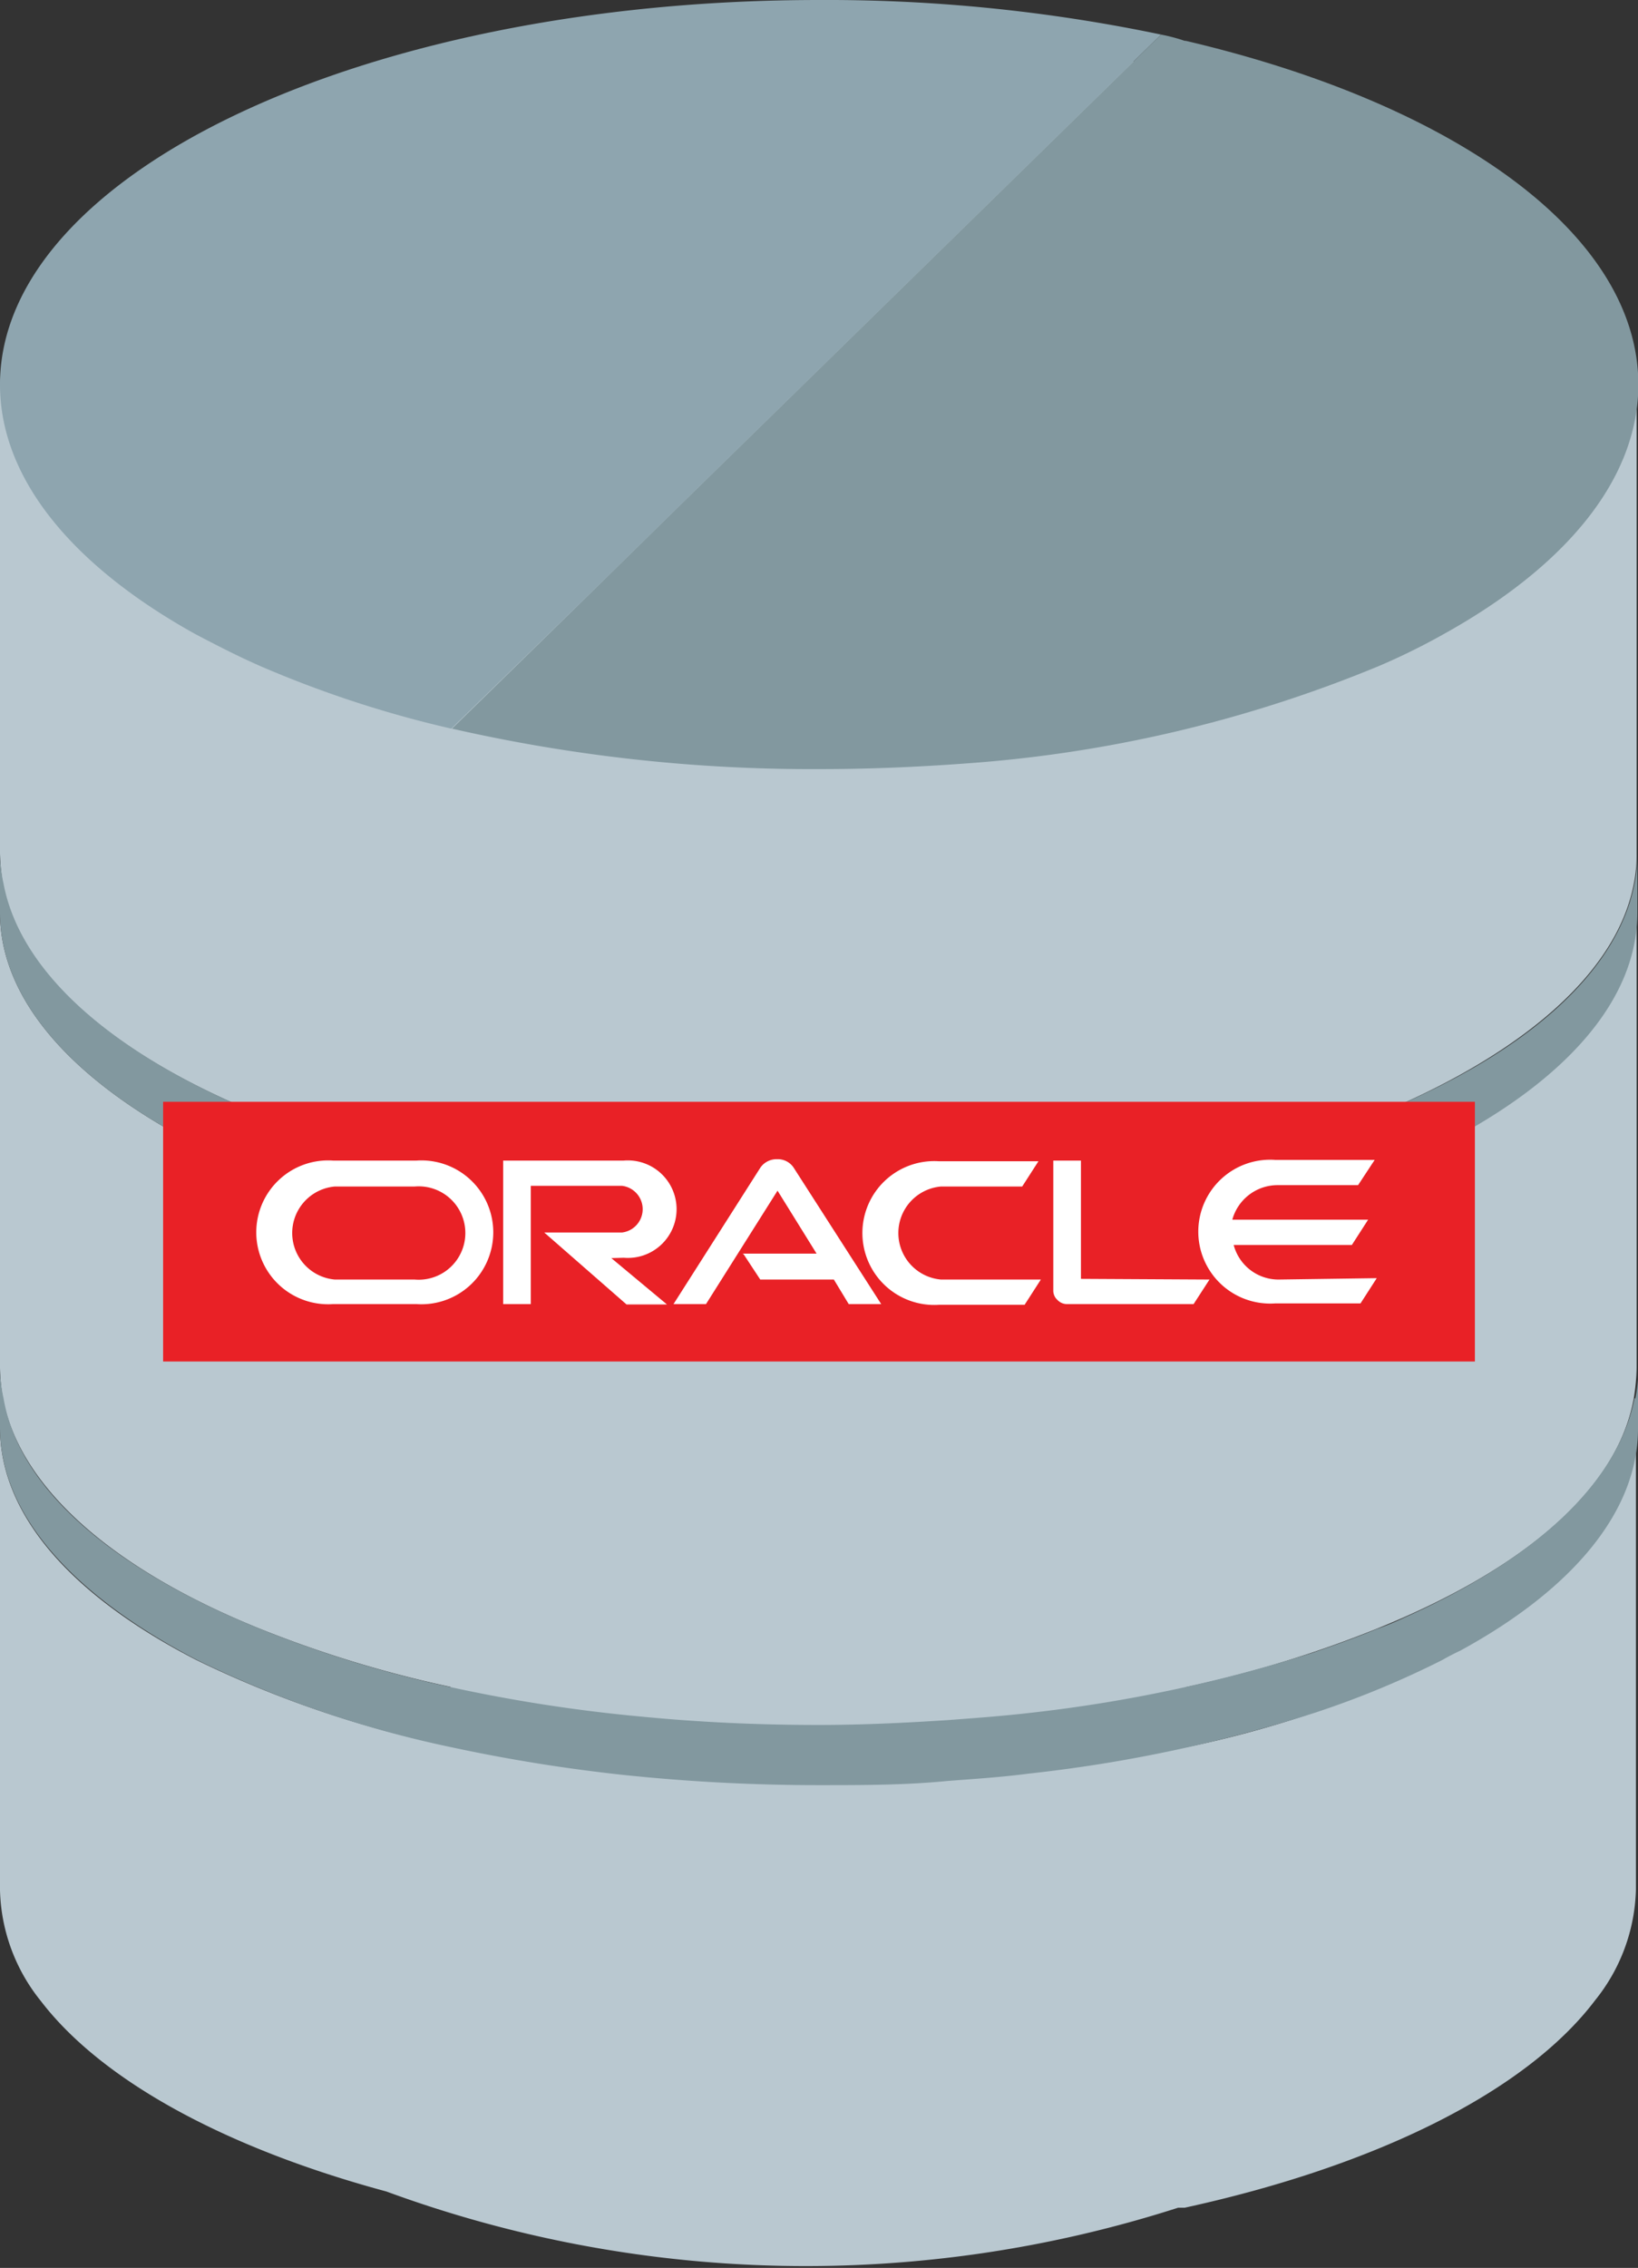
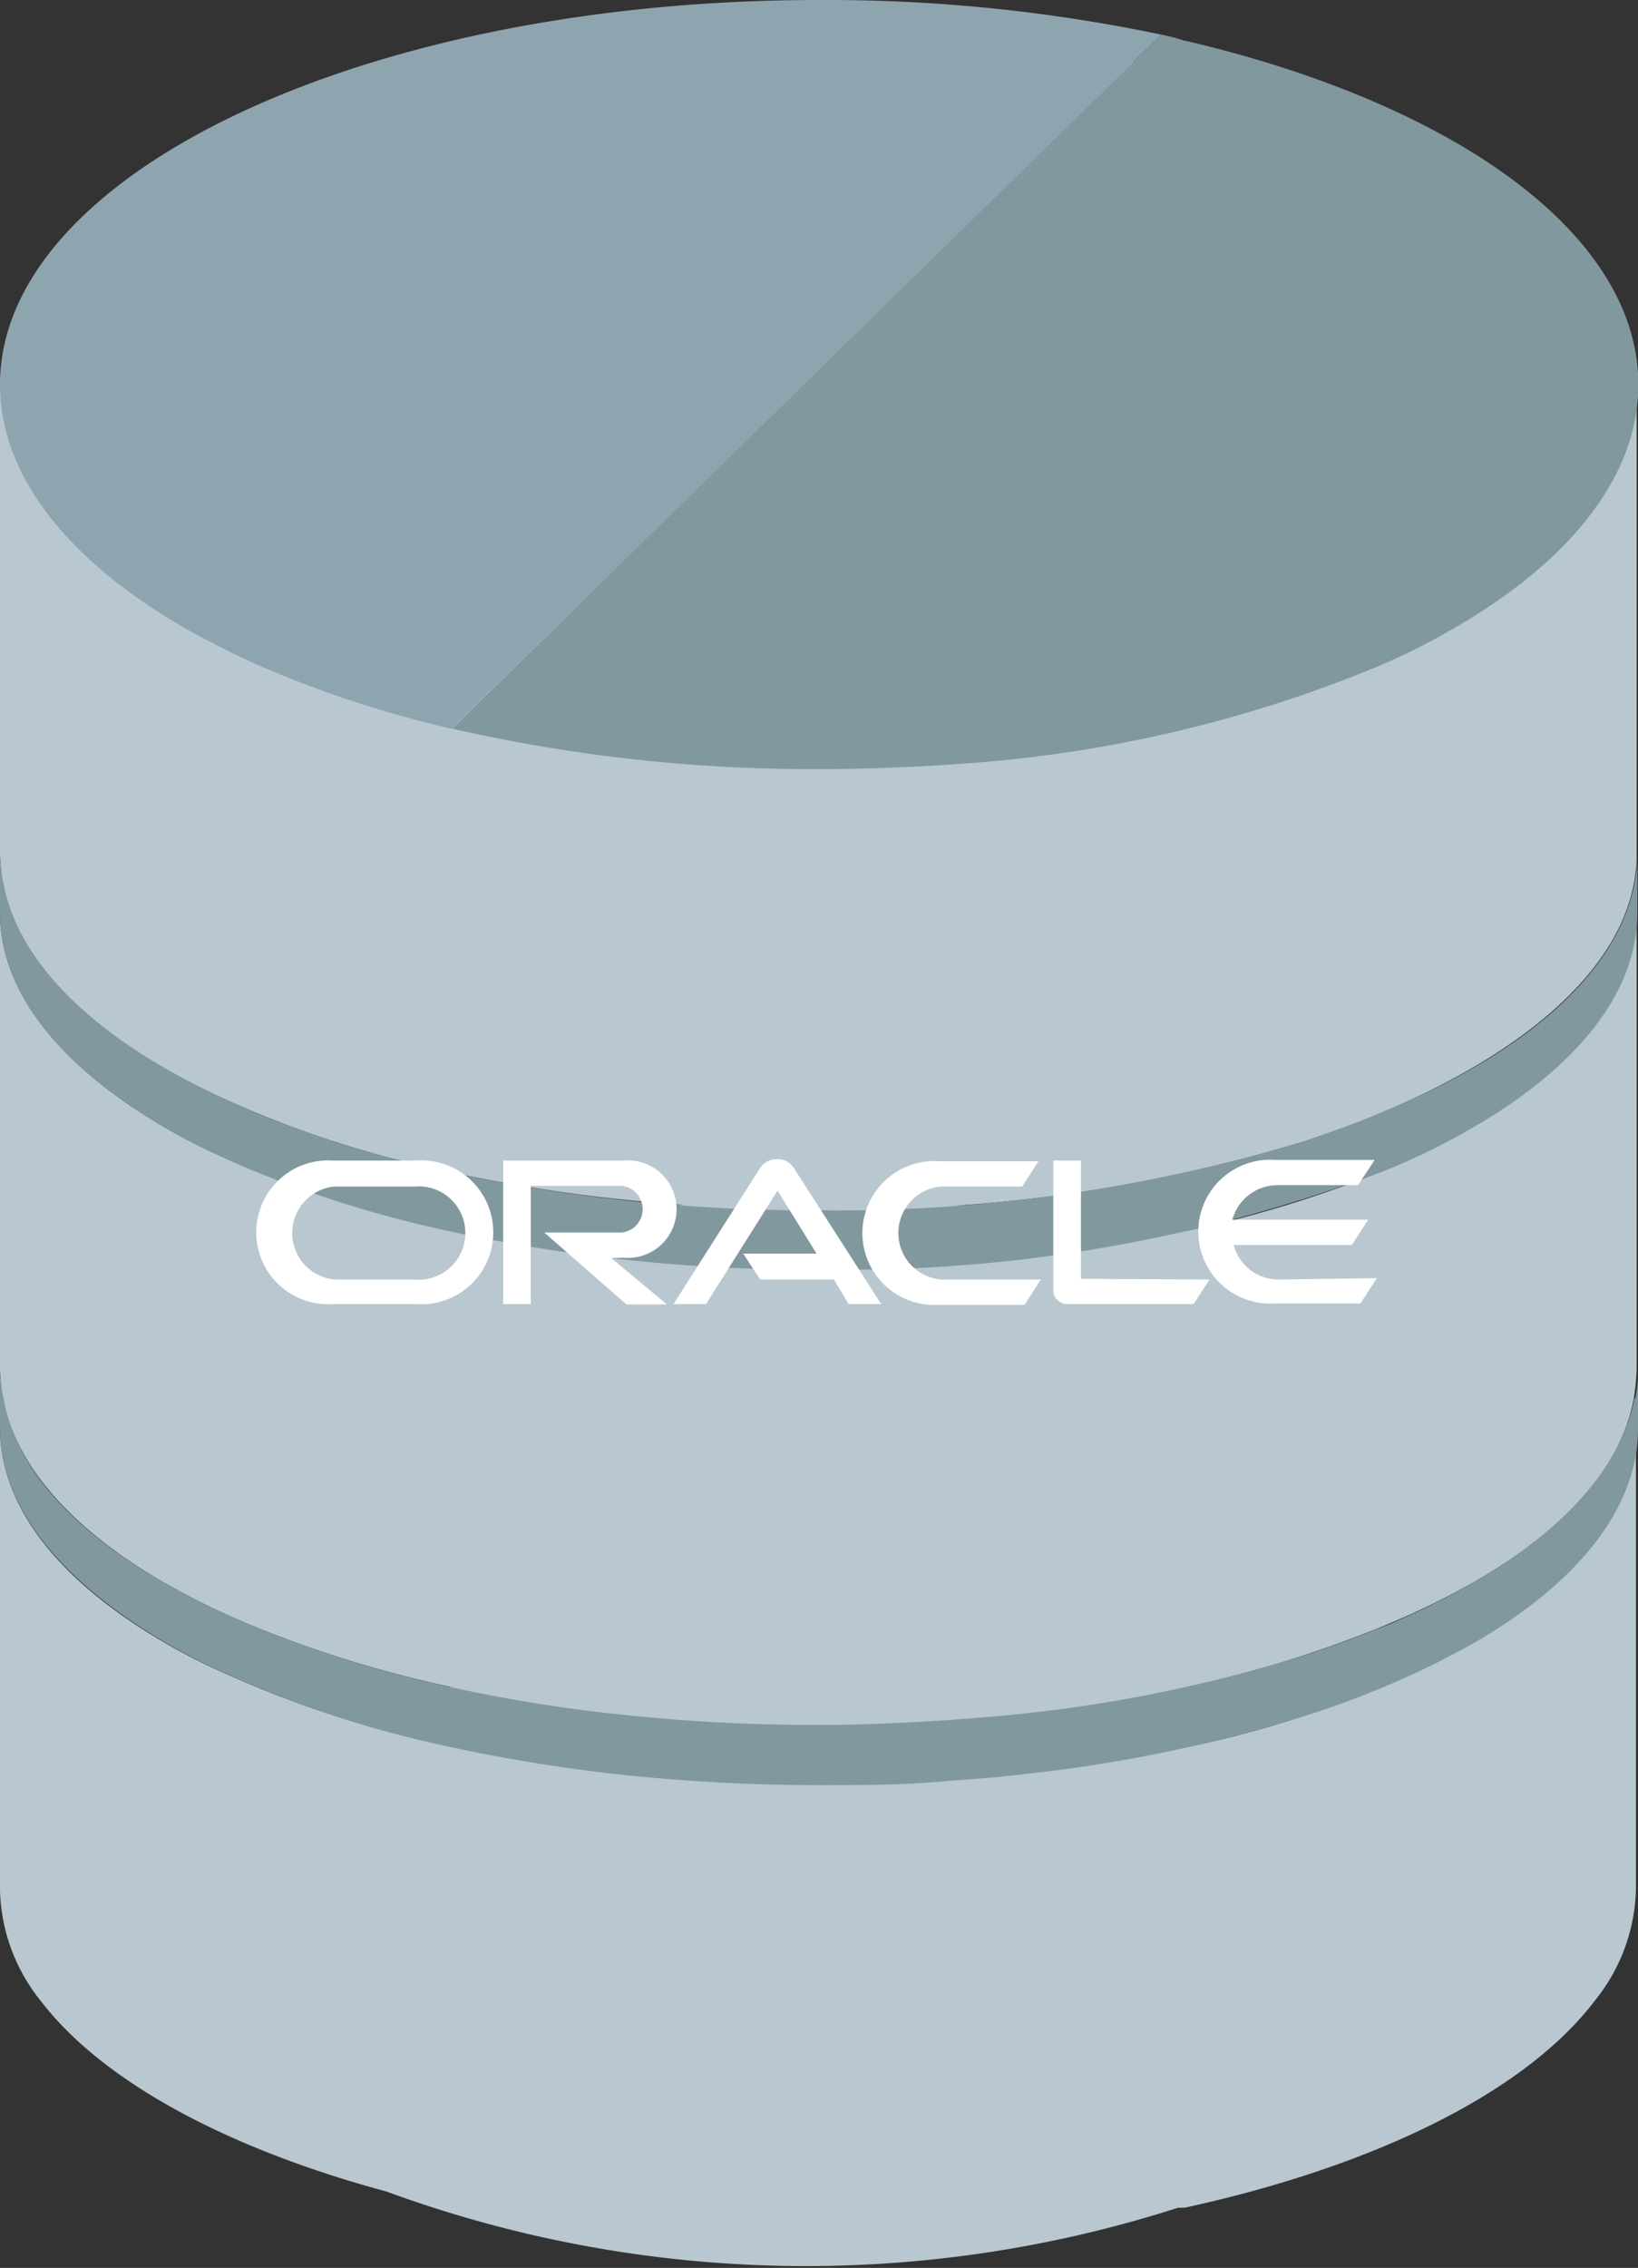
<svg xmlns="http://www.w3.org/2000/svg" viewBox="0 0 47.4 65.58">
  <rect x="0" y="0" width="47.4" height="65.58" fill="#333333" stroke="none" />
  <defs>
    <style>.cls-1{fill:#b9c8d0;}.cls-2{fill:#82989f;}.cls-3{fill:#e92126;}.cls-4{fill:#fff;}.cls-5{fill:#8ea5af;}</style>
  </defs>
  <g id="Layer_2" data-name="Layer 2">
    <g id="Layer_1-2" data-name="Layer 1">
      <path class="cls-1" d="M41.7,48a30.8,30.8,0,0,1-7.4,2.53V48.79a33.82,33.82,0,0,0,5.51-1.68c4.2-1.69,7-4,7.47-6.69a6.11,6.11,0,0,0,.08-.86V26.39c0,2.51-2.06,4.81-5.47,6.6a19.4,19.4,0,0,1-1.83.85A33.16,33.16,0,0,1,34.3,35.6v-.74H27.69A44.38,44.38,0,0,0,37.75,33c.81-.27,1.59-.55,2.31-.86,4-1.69,6.73-4,7.22-6.59a4.11,4.11,0,0,0,.08-.86V11.5c0-.06,0-.12,0-.19,0-4-5.33-7.53-13.1-9.22C34.05,2,33.84,2,33.6,2L23.25,11.31,33.6,1.93A51,51,0,0,0,23.7,1C10.6,1,0,5.61,0,11.31V24.68a6.4,6.4,0,0,0,.08.86c.48,2.58,3.15,4.9,7.22,6.59.74.31,1.49.59,2.31.86a33.35,33.35,0,0,0,3.45.91v0a46.94,46.94,0,0,0,6.75.94H13.06v.73a32.35,32.35,0,0,1-5.74-1.75A18.3,18.3,0,0,1,5.49,33C2.08,31.2,0,28.9,0,26.39V39.56a6.11,6.11,0,0,0,.08.86c.5,2.65,3.27,5,7.47,6.69a33.89,33.89,0,0,0,5.49,1.67V50.5A31.06,31.06,0,0,1,5.68,48C2.14,46.18,0,43.85,0,41.28V54.66a5.3,5.3,0,0,0,1.18,3.2h0l0,0c1.76,2.3,5.33,4.25,10,5.51a35.23,35.23,0,0,0,22.91.47h.19c5.59-1.22,9.9-3.38,11.88-6l0,0h0a5.3,5.3,0,0,0,1.18-3.2V41.28C47.38,43.85,45.24,46.18,41.7,48ZM17.61,16.43l-4.53,4.11a49.94,49.94,0,0,0,10.61,1.08h0a50.1,50.1,0,0,1-10.62-1.08Z" />
      <path class="cls-2" d="M47.3,25.54c-.49,2.58-3.15,4.9-7.22,6.59-.74.31-1.5.59-2.31.86A47,47,0,0,1,23.7,35h-.27a50.19,50.19,0,0,1-10.35-1.09c-1.21-.27-2.36-.56-3.45-.91-.82-.28-1.59-.55-2.31-.86C3.25,30.44.58,28.12.1,25.54A4.11,4.11,0,0,1,0,24.68v1.71C0,28.9,2.08,31.2,5.49,33c.56.29,1.18.58,1.83.85a33.75,33.75,0,0,0,5.76,1.77,49.17,49.17,0,0,0,9.78,1.09h.84a43.91,43.91,0,0,0,16.38-2.86A19.4,19.4,0,0,0,41.91,33c3.41-1.79,5.47-4.09,5.47-6.6V24.68A4.11,4.11,0,0,1,47.3,25.54Z" />
      <path class="cls-2" d="M47.3,40.42c-.47,2.47-2.92,4.69-6.67,6.36a7.92,7.92,0,0,1-.8.33c-.58.24-1.17.45-1.81.67a42.31,42.31,0,0,1-8.21,1.75c-.78.09-1.58.15-2.39.21-1.23.08-2.48.14-3.74.14-1.75,0-3.46-.08-5.1-.24a45.3,45.3,0,0,1-5.52-.85,33.82,33.82,0,0,1-5.51-1.68c-4.18-1.69-7-4-7.45-6.69A4,4,0,0,1,0,39.56v1.72C0,43.83,2.16,46.16,5.7,48a31.44,31.44,0,0,0,7.39,2.53,48.21,48.21,0,0,0,5,.8,54,54,0,0,0,5.64.29c1.24,0,2.47,0,3.68-.12.79-.06,1.57-.11,2.33-.21a41.94,41.94,0,0,0,8.33-1.77A26.81,26.81,0,0,0,41.74,48c.17-.1.35-.19.52-.27,3.21-1.75,5.14-4,5.14-6.42v-1.7c0,.1,0,.18,0,.28a4.72,4.72,0,0,1-.08.56Z" />
-       <rect class="cls-3" x="4.72" y="31.86" width="37.96" height="7.51" />
      <path class="cls-4" d="M21.49,36.25h2.14L22.5,34.43l-2.07,3.28h-.94L22,33.77a.57.57,0,0,1,.49-.25.55.55,0,0,1,.48.25l2.53,3.94h-.94L24.13,37H22l-.48-.73Zm9.79.73V33.56h-.8v3.76a.36.36,0,0,0,.12.27.38.38,0,0,0,.29.12h3.65L35,37Zm-13.23-.61a1.41,1.41,0,1,0,0-2.81H14.56v4.15h.8V34.29H18a.68.68,0,0,1,0,1.35H15.75l2.38,2.08H19.3l-1.61-1.34ZM9.64,37.71a2.08,2.08,0,1,1,0-4.15h2.41a2.08,2.08,0,1,1,0,4.15ZM12,37a1.35,1.35,0,1,0,0-2.69H9.69a1.35,1.35,0,0,0,0,2.69Zm15.18.73a2.08,2.08,0,1,1,0-4.15h2.87l-.47.73H27.23a1.35,1.35,0,0,0,0,2.69h2.89l-.47.73ZM37,37a1.34,1.34,0,0,1-1.3-1h3.42l.47-.73H35.66a1.36,1.36,0,0,1,1.3-1H39.3l.48-.73H36.9a2.08,2.08,0,1,0,0,4.15h2.47l.47-.73Z" />
      <path class="cls-5" d="M23.7,0C10.6,0,0,5,0,11.12c0,2.75,2.14,5.27,5.66,7.22.59.31,1.21.63,1.87.92a32,32,0,0,0,5.53,1.81l4.55-4.43,2.1-2.06,3.54-3.46L33.6,1A47.2,47.2,0,0,0,23.7,0Z" />
      <path class="cls-2" d="M34.28,1.18A5.15,5.15,0,0,0,33.6,1L23.25,11.12l-3.54,3.46-2.1,2.06-4.53,4.43A46.87,46.87,0,0,0,23.7,22.24c1.44,0,2.84-.06,4.2-.16a38.29,38.29,0,0,0,12-2.82,19.12,19.12,0,0,0,1.87-.92c3.52-1.95,5.64-4.47,5.64-7.22,0-4.36-5.33-8.12-13.1-9.94Z" />
    </g>
  </g>
</svg>